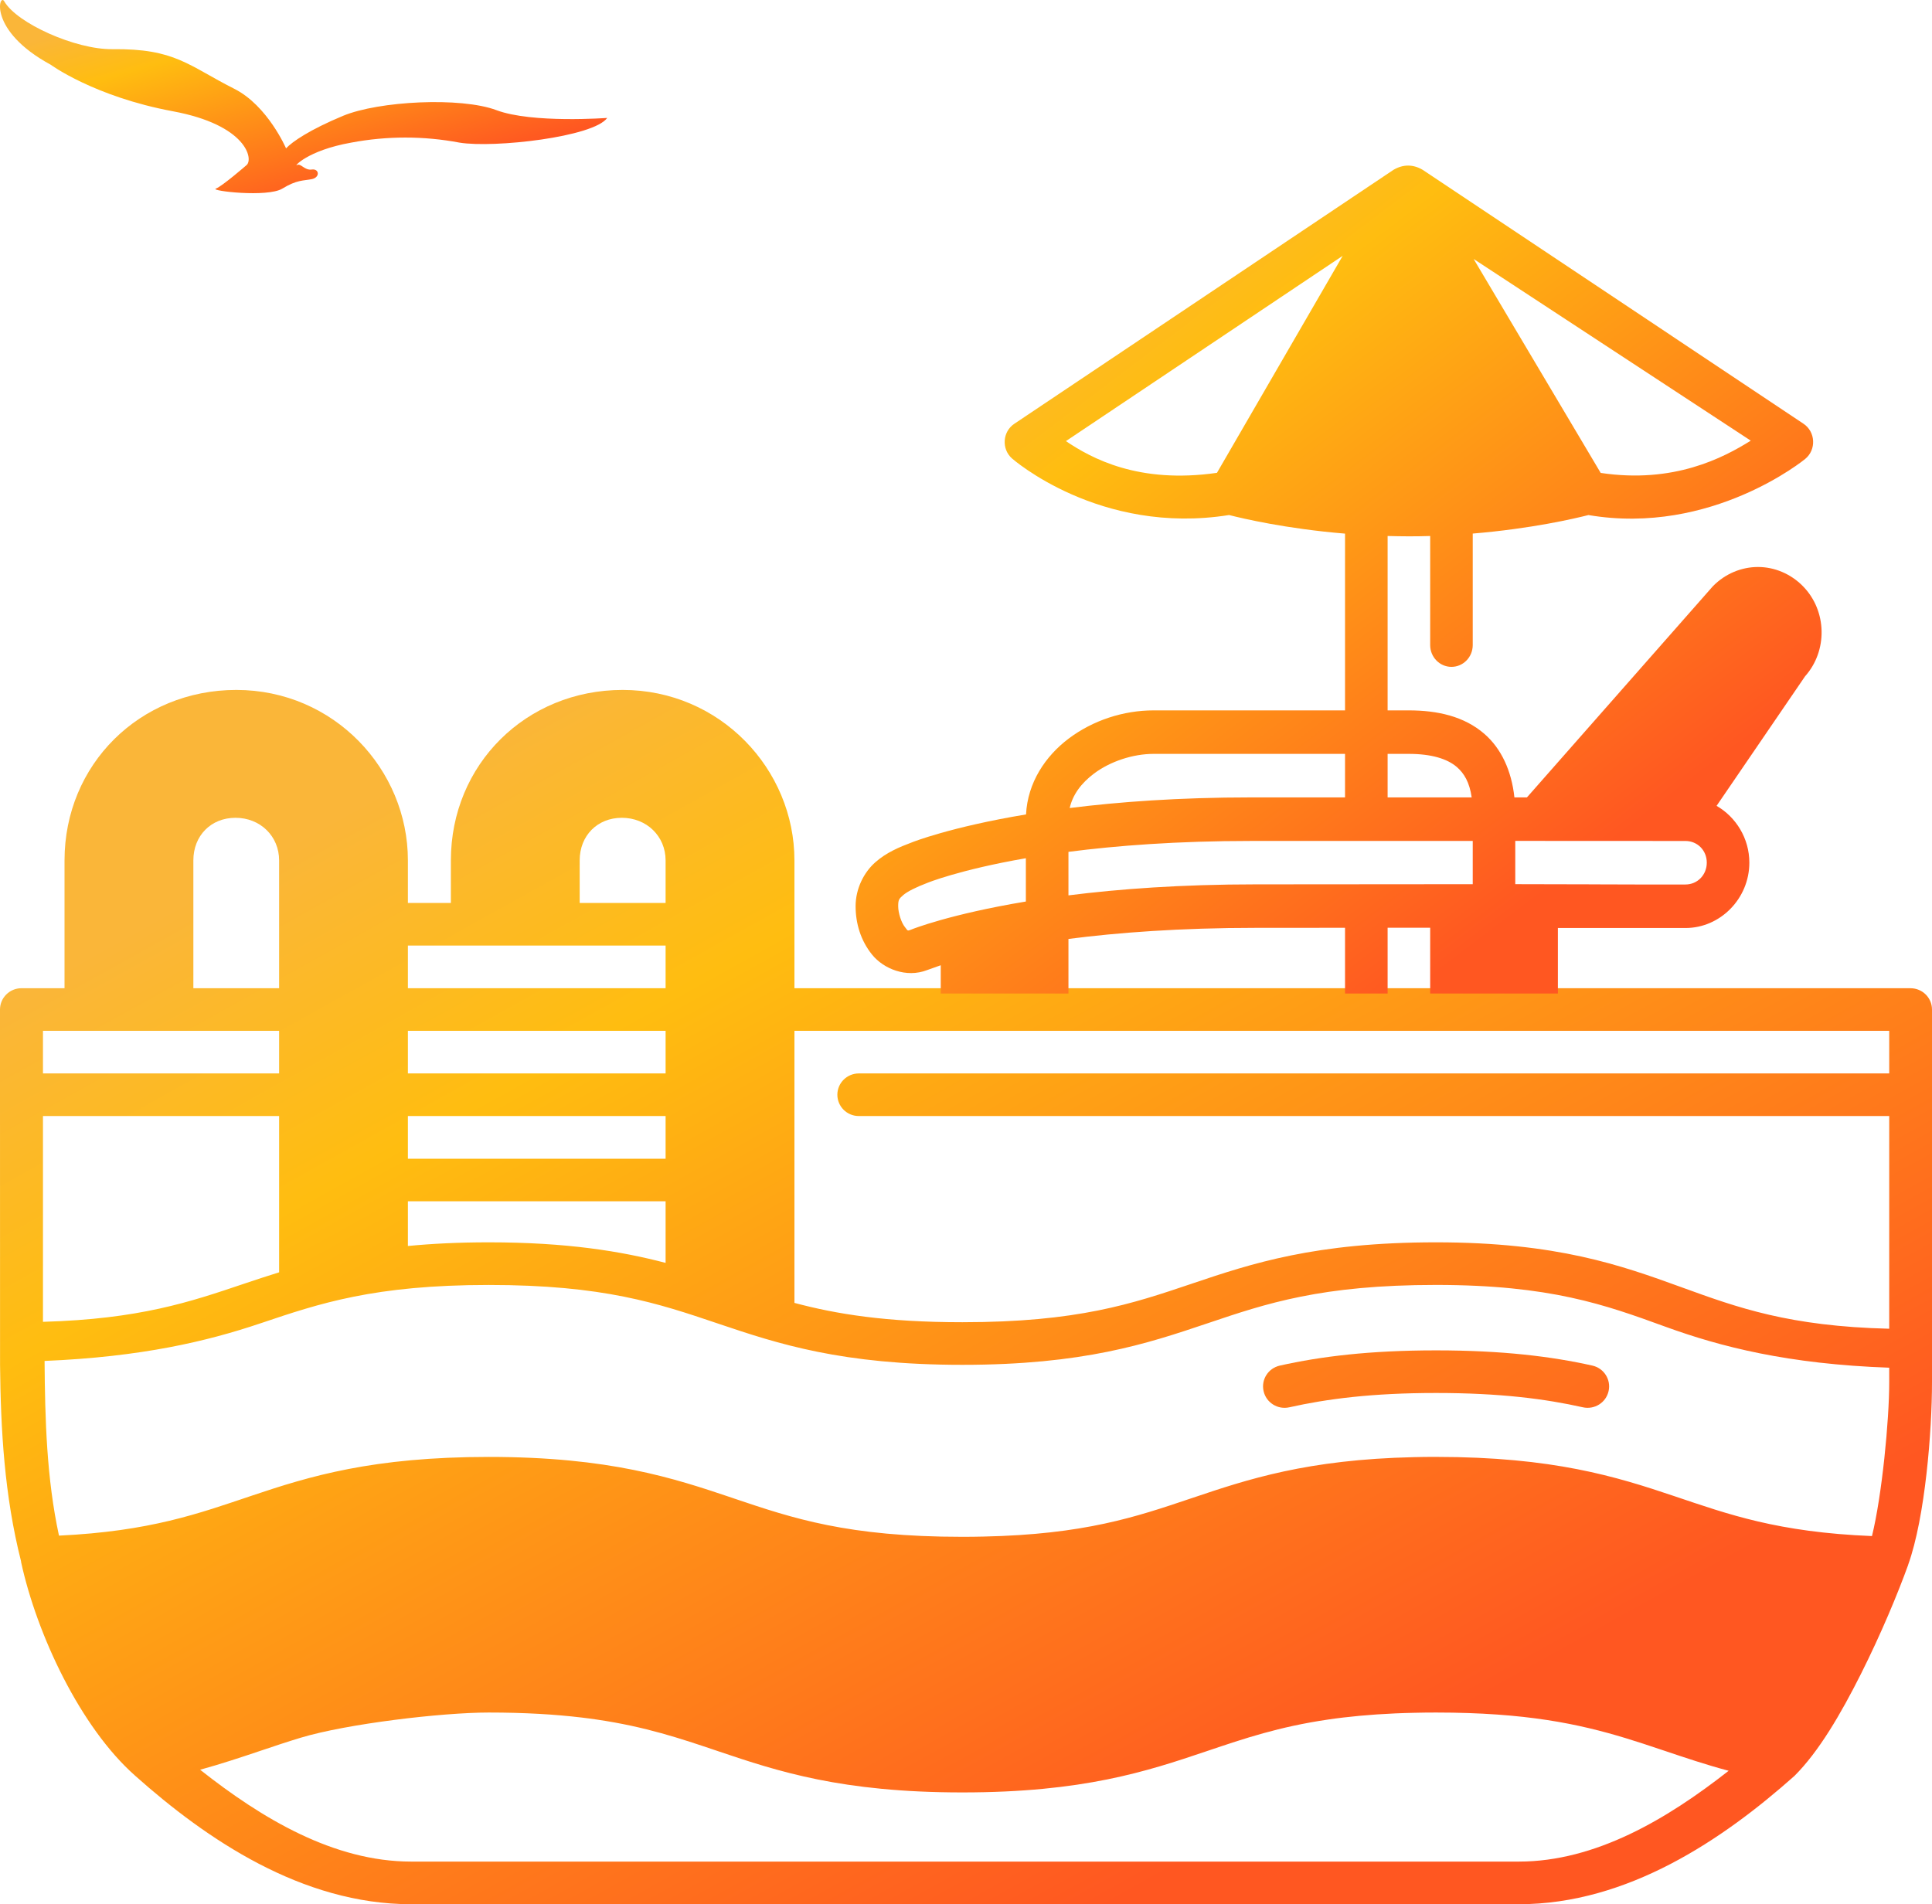
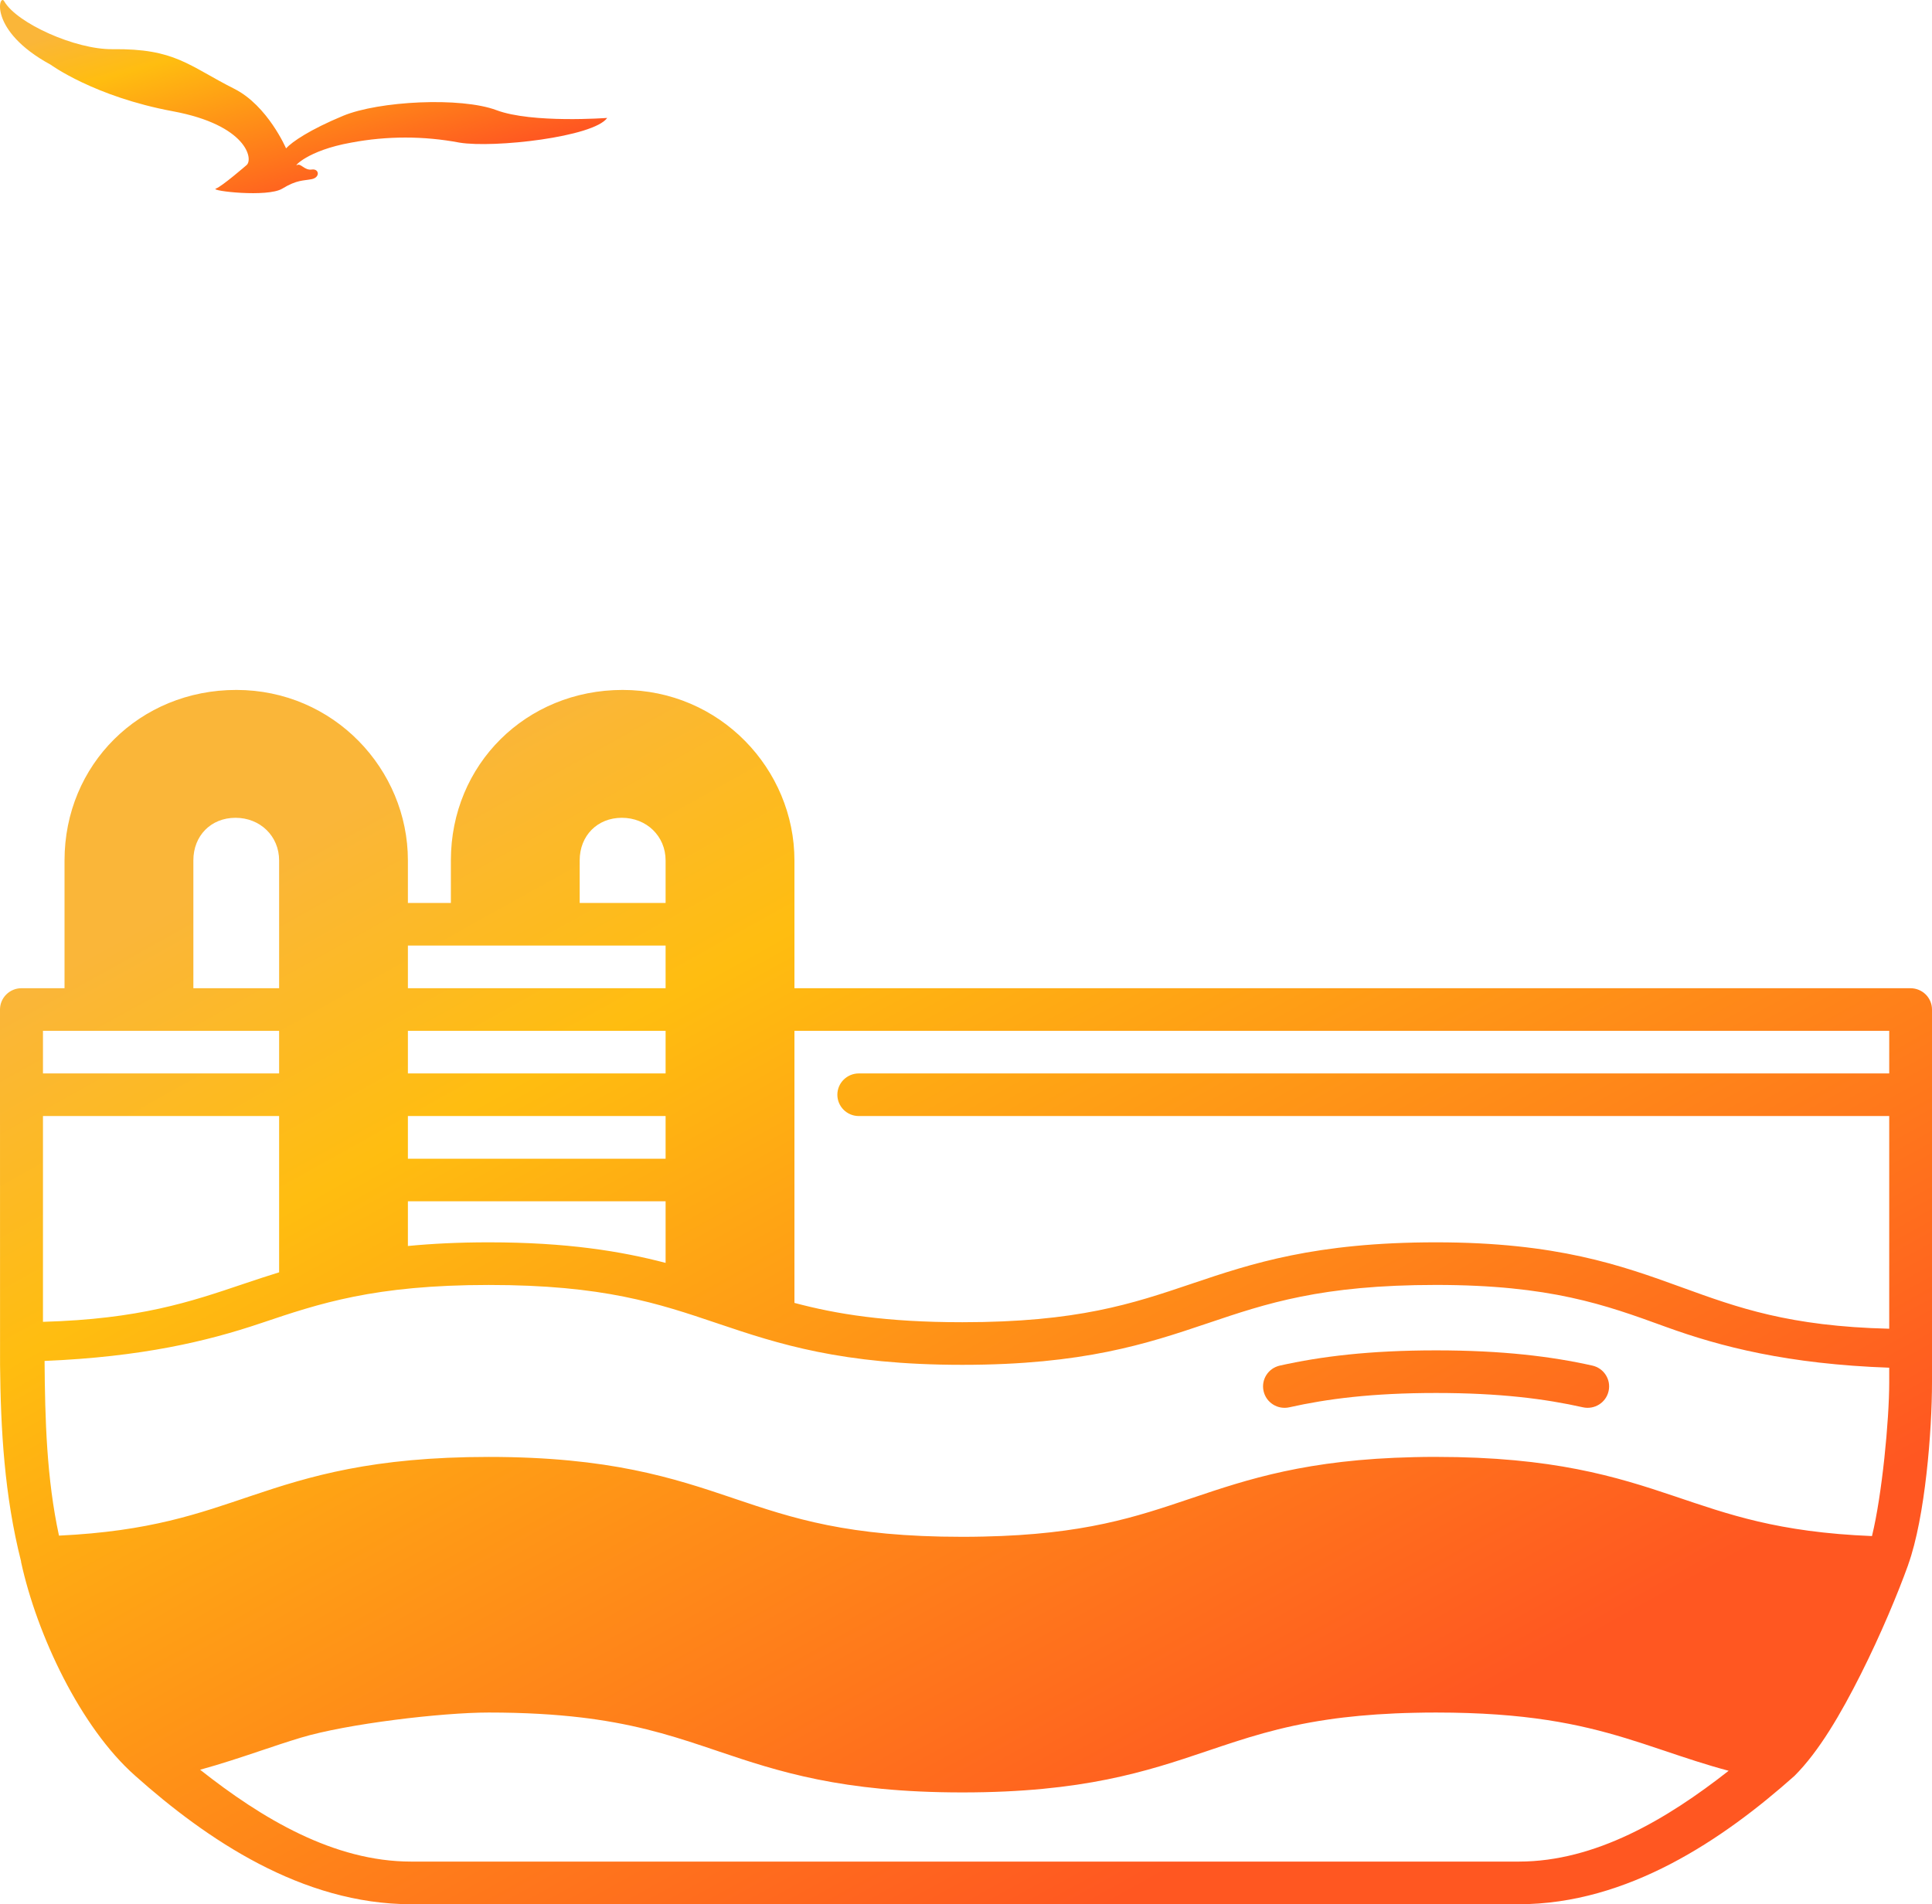
<svg xmlns="http://www.w3.org/2000/svg" width="70" height="69" viewBox="0 0 70 69" fill="none">
  <path fill-rule="evenodd" clip-rule="evenodd" d="M28.784 35.808V31.177C28.784 27.877 26.094 25 22.56 25C19.06 25 16.336 27.703 16.336 31.177V32.719H14.779V31.177C14.779 27.877 12.095 25 8.562 25C5.062 25 2.338 27.703 2.338 31.177V35.808H0.776C0.349 35.81 0.002 36.153 0 36.577V39.665L0.002 49.454C0.025 51.785 0.157 54.183 0.763 56.575C0.763 56.584 0.763 56.593 0.764 56.601C1.336 59.233 2.914 62.59 4.893 64.34C4.895 64.341 4.897 64.343 4.899 64.346C7.477 66.643 10.935 69 14.895 69H55.032C58.974 69 62.429 66.653 65.015 64.352C65.902 63.469 66.7 62.098 67.423 60.66C68.147 59.221 68.764 57.738 69.134 56.711C69.135 56.708 69.135 56.701 69.137 56.698C69.757 54.968 70 51.831 70 50.088V48.932V39.143V36.578C69.998 36.154 69.653 35.811 69.225 35.809H56.922L40.718 35.809L39.032 35.809L28.784 35.808ZM10.113 31.177C10.113 30.299 9.429 29.633 8.533 29.633C7.646 29.633 7.006 30.279 7.006 31.177V35.809H10.113V31.177ZM24.116 31.177C24.116 30.299 23.427 29.633 22.531 29.633C21.645 29.633 21.003 30.279 21.003 31.177V32.719H24.116V31.177ZM24.116 34.263H14.779V35.809H24.116V34.263ZM10.113 37.352H1.557V38.896H10.113V37.352ZM24.116 37.352H14.779V38.896H24.116V37.352ZM68.45 37.352H28.784V47.211C30.305 47.617 32.107 47.911 34.869 47.911C39.043 47.911 41.029 47.241 43.157 46.523L43.2 46.508C45.345 45.785 47.653 45.016 52.031 45.016C56.409 45.016 58.74 45.851 60.901 46.635L60.953 46.654C62.956 47.381 64.826 48.06 68.45 48.147V40.44H31.114C30.684 40.439 30.338 40.092 30.339 39.665C30.341 39.241 30.687 38.898 31.114 38.896H68.45V37.352ZM10.113 40.44H1.557V47.897C5.05 47.797 6.879 47.18 8.823 46.523L8.934 46.486C9.315 46.357 9.709 46.229 10.113 46.103V40.44ZM24.116 40.44H14.779V41.986H24.116V40.44ZM24.116 43.529H14.779V45.149C15.646 45.065 16.612 45.016 17.708 45.016C20.538 45.016 22.501 45.338 24.116 45.761V43.529ZM34.869 49.455C30.491 49.455 28.184 48.691 26.039 47.968L25.974 47.946C23.853 47.23 21.867 46.56 17.708 46.561C13.559 46.561 11.573 47.231 9.459 47.944L9.434 47.952C7.515 48.599 5.138 49.168 1.615 49.314C1.631 51.443 1.69 53.574 2.137 55.644C5.438 55.486 7.183 54.849 9.136 54.192C11.21 53.495 13.501 52.792 17.708 52.792C22.086 52.792 24.394 53.555 26.539 54.278L26.607 54.302C28.726 55.016 30.712 55.687 34.869 55.687C35.132 55.687 35.386 55.684 35.632 55.678C39.281 55.601 41.15 54.97 43.136 54.3L43.2 54.279C45.211 53.6 47.364 52.886 51.233 52.8C51.491 52.792 51.757 52.791 52.031 52.791C56.271 52.791 58.566 53.507 60.654 54.21C62.631 54.875 64.41 55.521 67.825 55.66C68.188 54.189 68.45 51.465 68.45 50.088V49.559C64.778 49.429 62.337 48.798 60.366 48.083L60.294 48.057C58.161 47.282 56.171 46.56 52.031 46.56C47.872 46.56 45.884 47.23 43.765 47.946L43.698 47.968C41.553 48.691 39.247 49.455 34.869 49.455ZM21.624 62.309C21.445 62.282 21.26 62.258 21.07 62.235C20.117 62.122 19.021 62.054 17.708 62.054C16.01 62.054 12.579 62.46 10.898 62.966C10.395 63.118 9.909 63.281 9.418 63.447C8.729 63.678 8.028 63.913 7.251 64.127C9.494 65.899 12.097 67.455 14.895 67.455H55.032C57.805 67.455 60.399 65.919 62.632 64.165C61.8 63.942 61.058 63.692 60.331 63.447C60.271 63.428 60.212 63.407 60.153 63.388C59.738 63.248 59.326 63.112 58.903 62.983C57.208 62.468 55.283 62.054 52.031 62.054C51.768 62.054 51.514 62.057 51.268 62.063C50.284 62.083 49.431 62.145 48.669 62.235C48.478 62.258 48.292 62.282 48.113 62.309C46.347 62.568 45.082 62.995 43.766 63.439L43.698 63.462C41.553 64.186 39.247 64.949 34.869 64.949C30.491 64.949 28.184 64.186 26.039 63.462L25.972 63.439C24.655 62.995 23.39 62.568 21.624 62.309Z" fill="url(#paint0_linear_2_1931)" />
-   <path d="M52.031 48.931C49.621 48.931 47.847 49.152 46.369 49.483C45.95 49.577 45.687 49.991 45.782 50.407C45.875 50.825 46.293 51.088 46.714 50.994C48.079 50.688 49.717 50.475 52.031 50.475C54.344 50.475 55.987 50.688 57.352 50.994C57.772 51.087 58.189 50.825 58.282 50.407C58.377 49.992 58.115 49.578 57.697 49.483C56.218 49.152 54.44 48.931 52.031 48.931Z" fill="url(#paint1_linear_2_1931)" />
-   <path fill-rule="evenodd" clip-rule="evenodd" d="M56.445 33.627H61.066C62.334 33.627 63.382 32.556 63.382 31.259C63.382 30.38 62.9 29.607 62.195 29.2L65.401 24.506C66.224 23.583 66.199 22.135 65.327 21.244C64.879 20.786 64.286 20.545 63.695 20.545C63.104 20.545 62.509 20.784 62.061 21.242L55.323 28.895H54.87C54.765 27.924 54.395 27.124 53.781 26.591C53.047 25.954 52.078 25.741 51.044 25.741H50.276V19.422C50.528 19.428 50.783 19.434 51.044 19.434C51.307 19.434 51.565 19.431 51.818 19.422V23.377C51.819 23.81 52.162 24.162 52.586 24.164C53.012 24.166 53.358 23.813 53.36 23.377V19.334C55.489 19.157 57.054 18.79 57.552 18.663C62.019 19.421 65.403 16.632 65.403 16.632C65.816 16.296 65.783 15.643 65.339 15.351L51.548 6.155C51.202 5.95 50.84 5.947 50.487 6.155L36.749 15.357C36.323 15.643 36.281 16.265 36.663 16.609C36.663 16.609 39.833 19.412 44.532 18.662C45.025 18.788 46.595 19.159 48.733 19.336V25.741H41.796C40.702 25.741 39.596 26.102 38.717 26.765C37.878 27.398 37.233 28.358 37.175 29.511C34.429 29.968 33.067 30.513 33.049 30.52C32.582 30.696 32.118 30.888 31.712 31.247C31.306 31.605 31 32.195 31 32.836C31 33.457 31.184 34.082 31.598 34.593C32.012 35.105 32.835 35.444 33.59 35.152L34.085 34.976V36H38.712V34.023C40.484 33.794 42.737 33.621 45.512 33.621L48.733 33.619V36H50.276V33.617C50.907 33.617 51.294 33.618 51.818 33.617V36H56.445V33.627ZM44.093 17.133L48.648 9.27L38.62 15.984C39.537 16.601 41.244 17.544 44.093 17.133ZM63.433 15.967L53.393 9.384C53.825 10.111 54.257 10.839 54.689 11.568C55.791 13.424 56.894 15.28 57.996 17.136C60.643 17.534 62.444 16.587 63.433 15.967ZM48.733 27.317H41.796C41.048 27.317 40.221 27.59 39.634 28.033C39.171 28.382 38.866 28.798 38.757 29.279C40.529 29.057 42.716 28.894 45.33 28.894H48.733V27.317ZM51.044 27.317H50.276V28.894H53.322C53.243 28.343 53.047 28.022 52.785 27.794C52.44 27.496 51.864 27.317 51.044 27.317ZM61.84 31.258C61.84 30.813 61.501 30.473 61.066 30.473L54.901 30.47V32.038C55.782 32.038 56.661 32.041 57.541 32.044C57.688 32.045 57.834 32.045 57.981 32.046C59.008 32.05 60.036 32.053 61.066 32.05C61.501 32.05 61.84 31.703 61.84 31.258ZM53.36 32.039V30.471L45.331 30.472C42.645 30.472 40.449 30.642 38.712 30.867V32.444C40.529 32.214 42.789 32.045 45.512 32.045L47.025 32.044C50.105 32.041 51.62 32.039 53.36 32.039ZM33.043 33.673C33.056 33.668 34.41 33.125 37.169 32.667L37.169 31.098C34.749 31.517 33.593 31.994 33.593 31.994C33.175 32.153 32.865 32.311 32.719 32.44C32.574 32.568 32.543 32.603 32.543 32.835C32.543 33.088 32.661 33.437 32.783 33.587C32.805 33.615 32.822 33.638 32.836 33.657C32.859 33.689 32.873 33.708 32.89 33.714C32.914 33.723 32.945 33.711 33.018 33.683C33.026 33.68 33.034 33.676 33.043 33.673Z" fill="url(#paint2_linear_2_1931)" />
+   <path d="M52.031 48.931C49.621 48.931 47.847 49.152 46.369 49.483C45.95 49.577 45.687 49.991 45.782 50.407C45.875 50.825 46.293 51.088 46.714 50.994C48.079 50.688 49.717 50.475 52.031 50.475C54.344 50.475 55.987 50.688 57.352 50.994C57.772 51.087 58.189 50.825 58.282 50.407C58.377 49.992 58.115 49.578 57.697 49.483C56.218 49.152 54.44 48.931 52.031 48.931" fill="url(#paint1_linear_2_1931)" />
  <path d="M8.934 5.982C8.934 5.982 8.044 6.754 7.82 6.835C7.596 6.917 9.693 7.161 10.228 6.835C10.764 6.509 10.986 6.554 11.297 6.491C11.608 6.427 11.565 6.104 11.297 6.143C11.03 6.183 10.897 5.9 10.762 5.982C10.627 6.063 11.12 5.453 12.724 5.168C14.02 4.923 15.354 4.923 16.65 5.168C17.899 5.372 21.51 4.965 22 4.273C22 4.273 19.281 4.477 17.988 3.992C16.695 3.507 13.726 3.658 12.427 4.198C11.233 4.695 10.588 5.133 10.364 5.376C10.364 5.376 9.699 3.829 8.492 3.219C6.817 2.375 6.354 1.755 4.071 1.782C2.733 1.798 0.606 0.839 0.155 0.049C-0.029 -0.278 -0.453 1.103 1.835 2.344C1.835 2.344 3.413 3.502 6.263 4.032C8.941 4.529 9.186 5.769 8.934 5.982Z" fill="url(#paint3_linear_2_1931)" />
  <defs>
    <linearGradient id="paint0_linear_2_1931" x1="10.25" y1="30.699" x2="33.588" y2="72.715" gradientUnits="userSpaceOnUse">
      <stop stop-color="#FAB639" />
      <stop offset="0.24" stop-color="#FFBD10" />
      <stop offset="0.75" stop-color="#FF791B" />
      <stop offset="1" stop-color="#FF5721" />
    </linearGradient>
    <linearGradient id="paint1_linear_2_1931" x1="10.25" y1="30.699" x2="33.588" y2="72.715" gradientUnits="userSpaceOnUse">
      <stop stop-color="#FAB639" />
      <stop offset="0.24" stop-color="#FFBD10" />
      <stop offset="0.75" stop-color="#FF791B" />
      <stop offset="1" stop-color="#FF5721" />
    </linearGradient>
    <linearGradient id="paint2_linear_2_1931" x1="36.125" y1="9.886" x2="54.167" y2="33.706" gradientUnits="userSpaceOnUse">
      <stop stop-color="#FAB639" />
      <stop offset="0.24" stop-color="#FFBD10" />
      <stop offset="0.75" stop-color="#FF791B" />
      <stop offset="1" stop-color="#FF5721" />
    </linearGradient>
    <linearGradient id="paint3_linear_2_1931" x1="3.222" y1="0.907" x2="5.501" y2="9.013" gradientUnits="userSpaceOnUse">
      <stop stop-color="#FAB639" />
      <stop offset="0.24" stop-color="#FFBD10" />
      <stop offset="0.75" stop-color="#FF791B" />
      <stop offset="1" stop-color="#FF5721" />
    </linearGradient>
  </defs>
</svg>